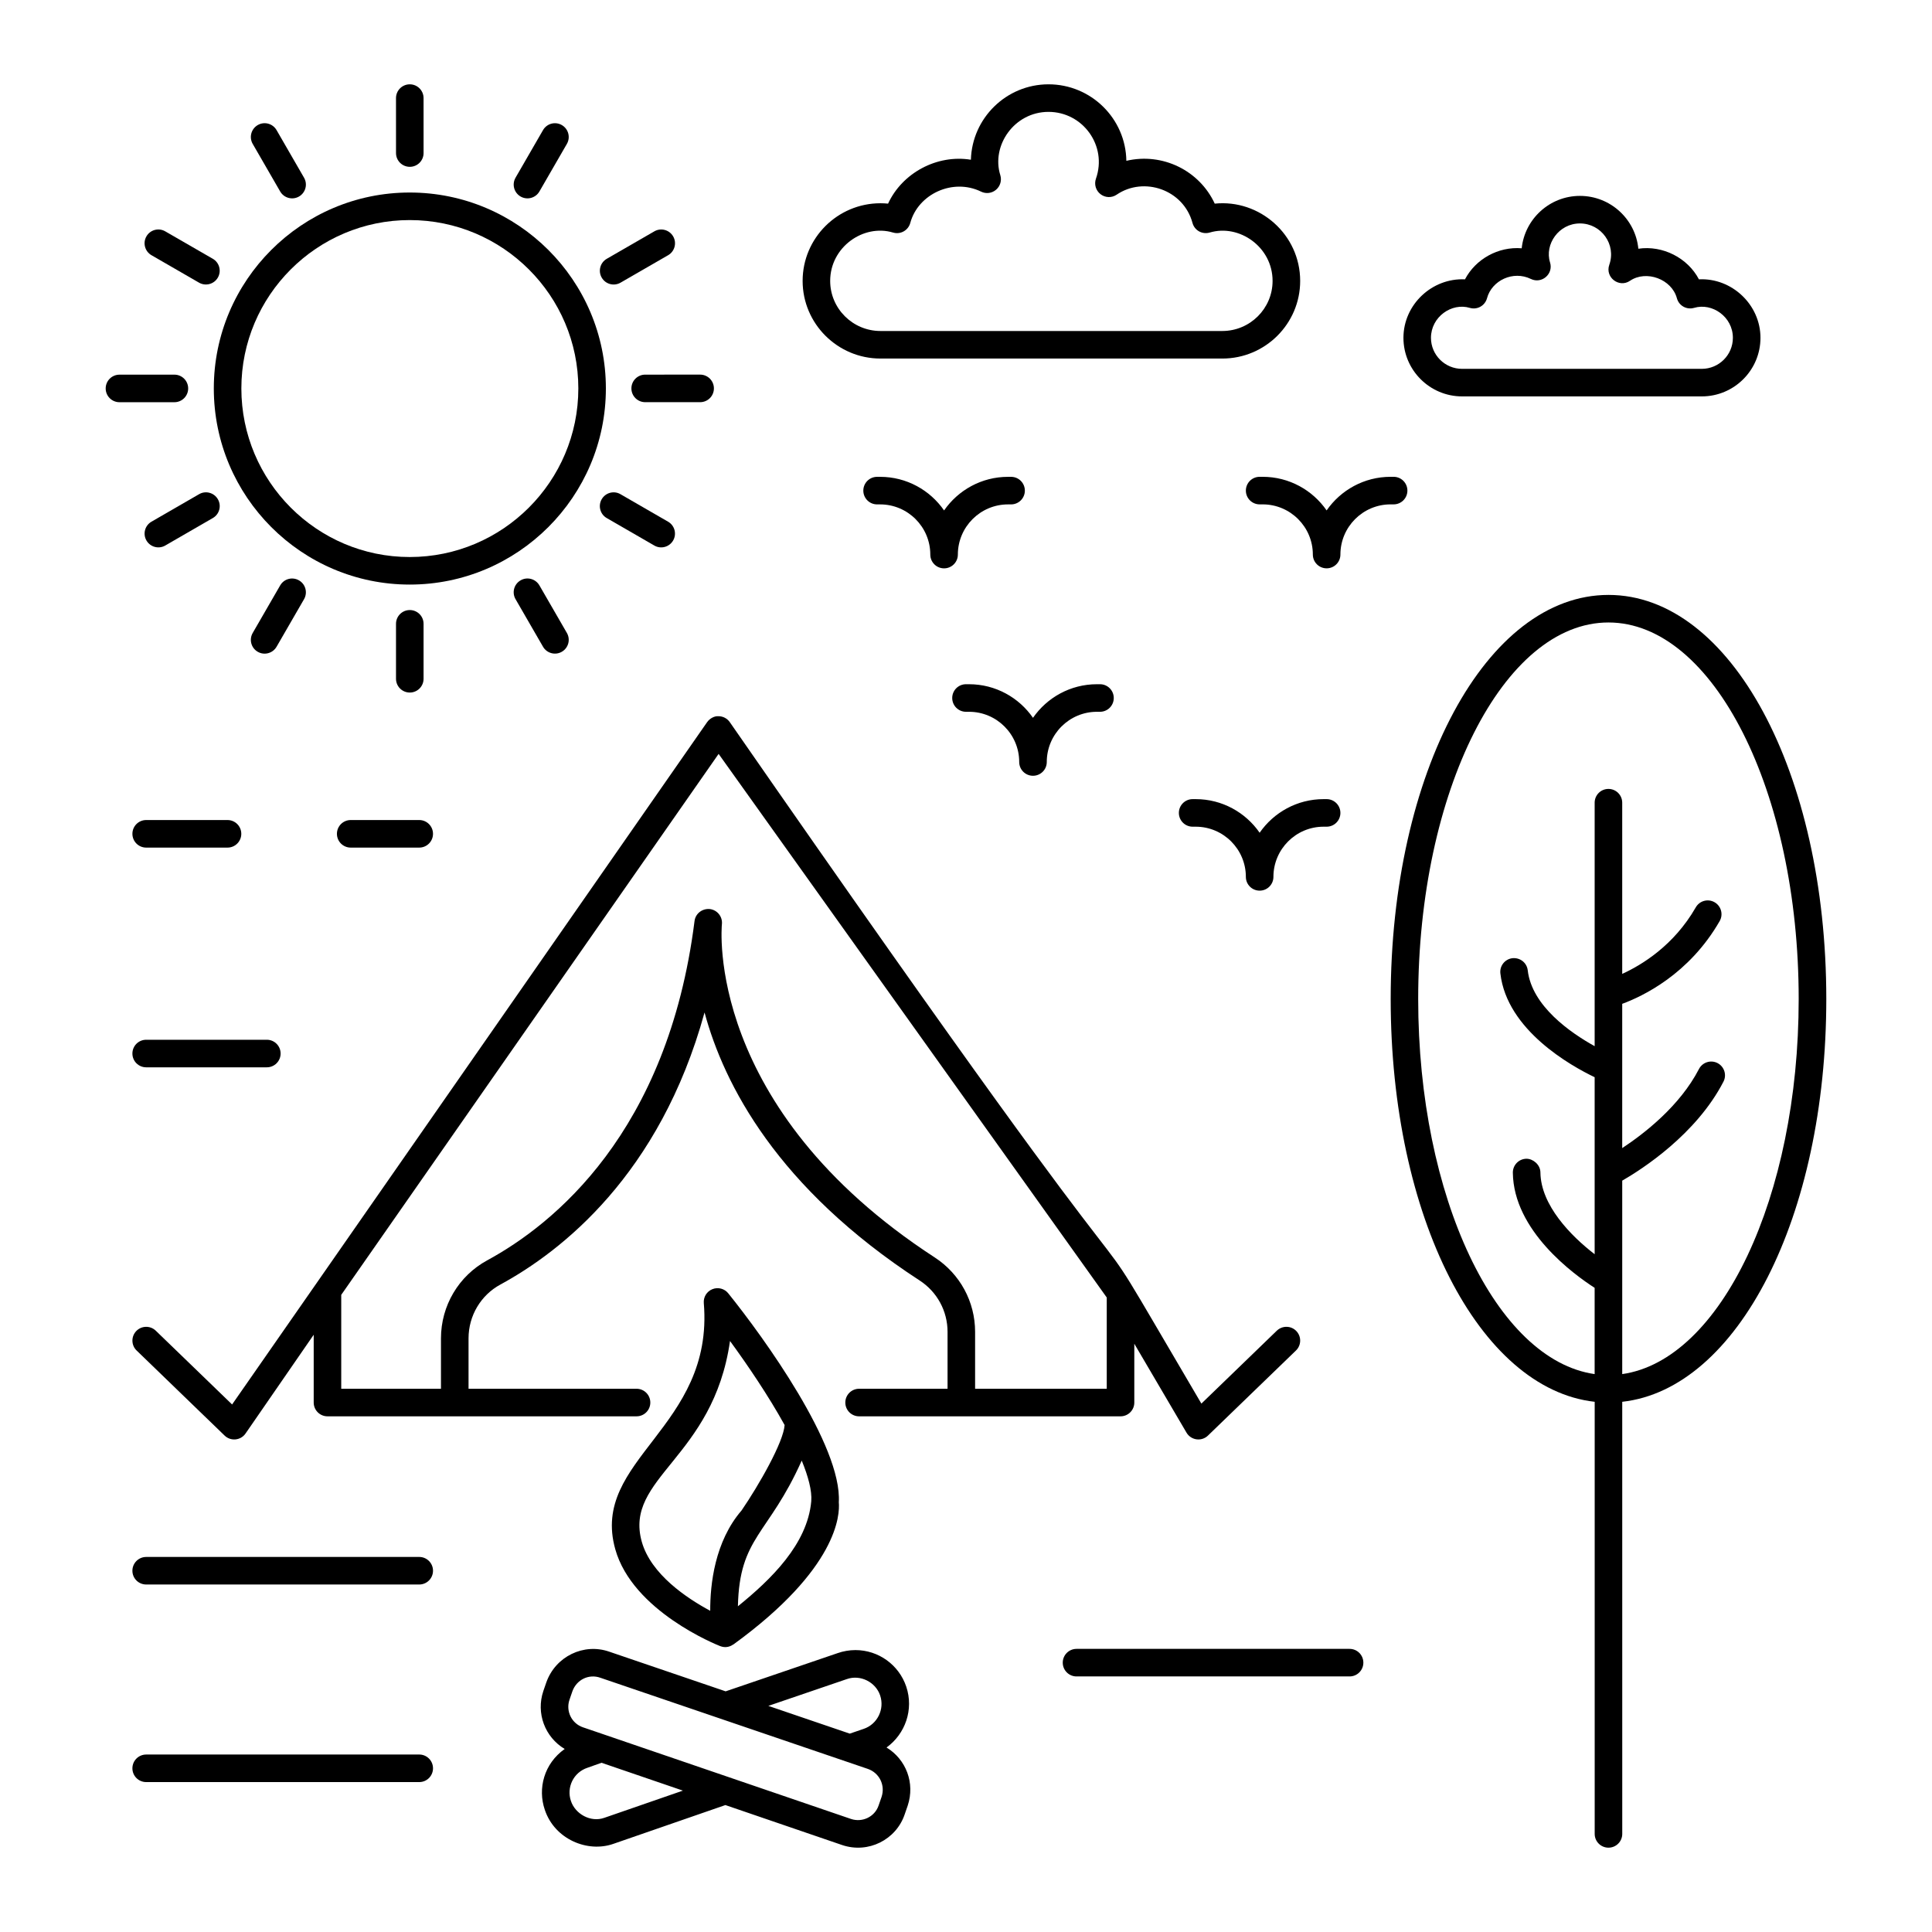
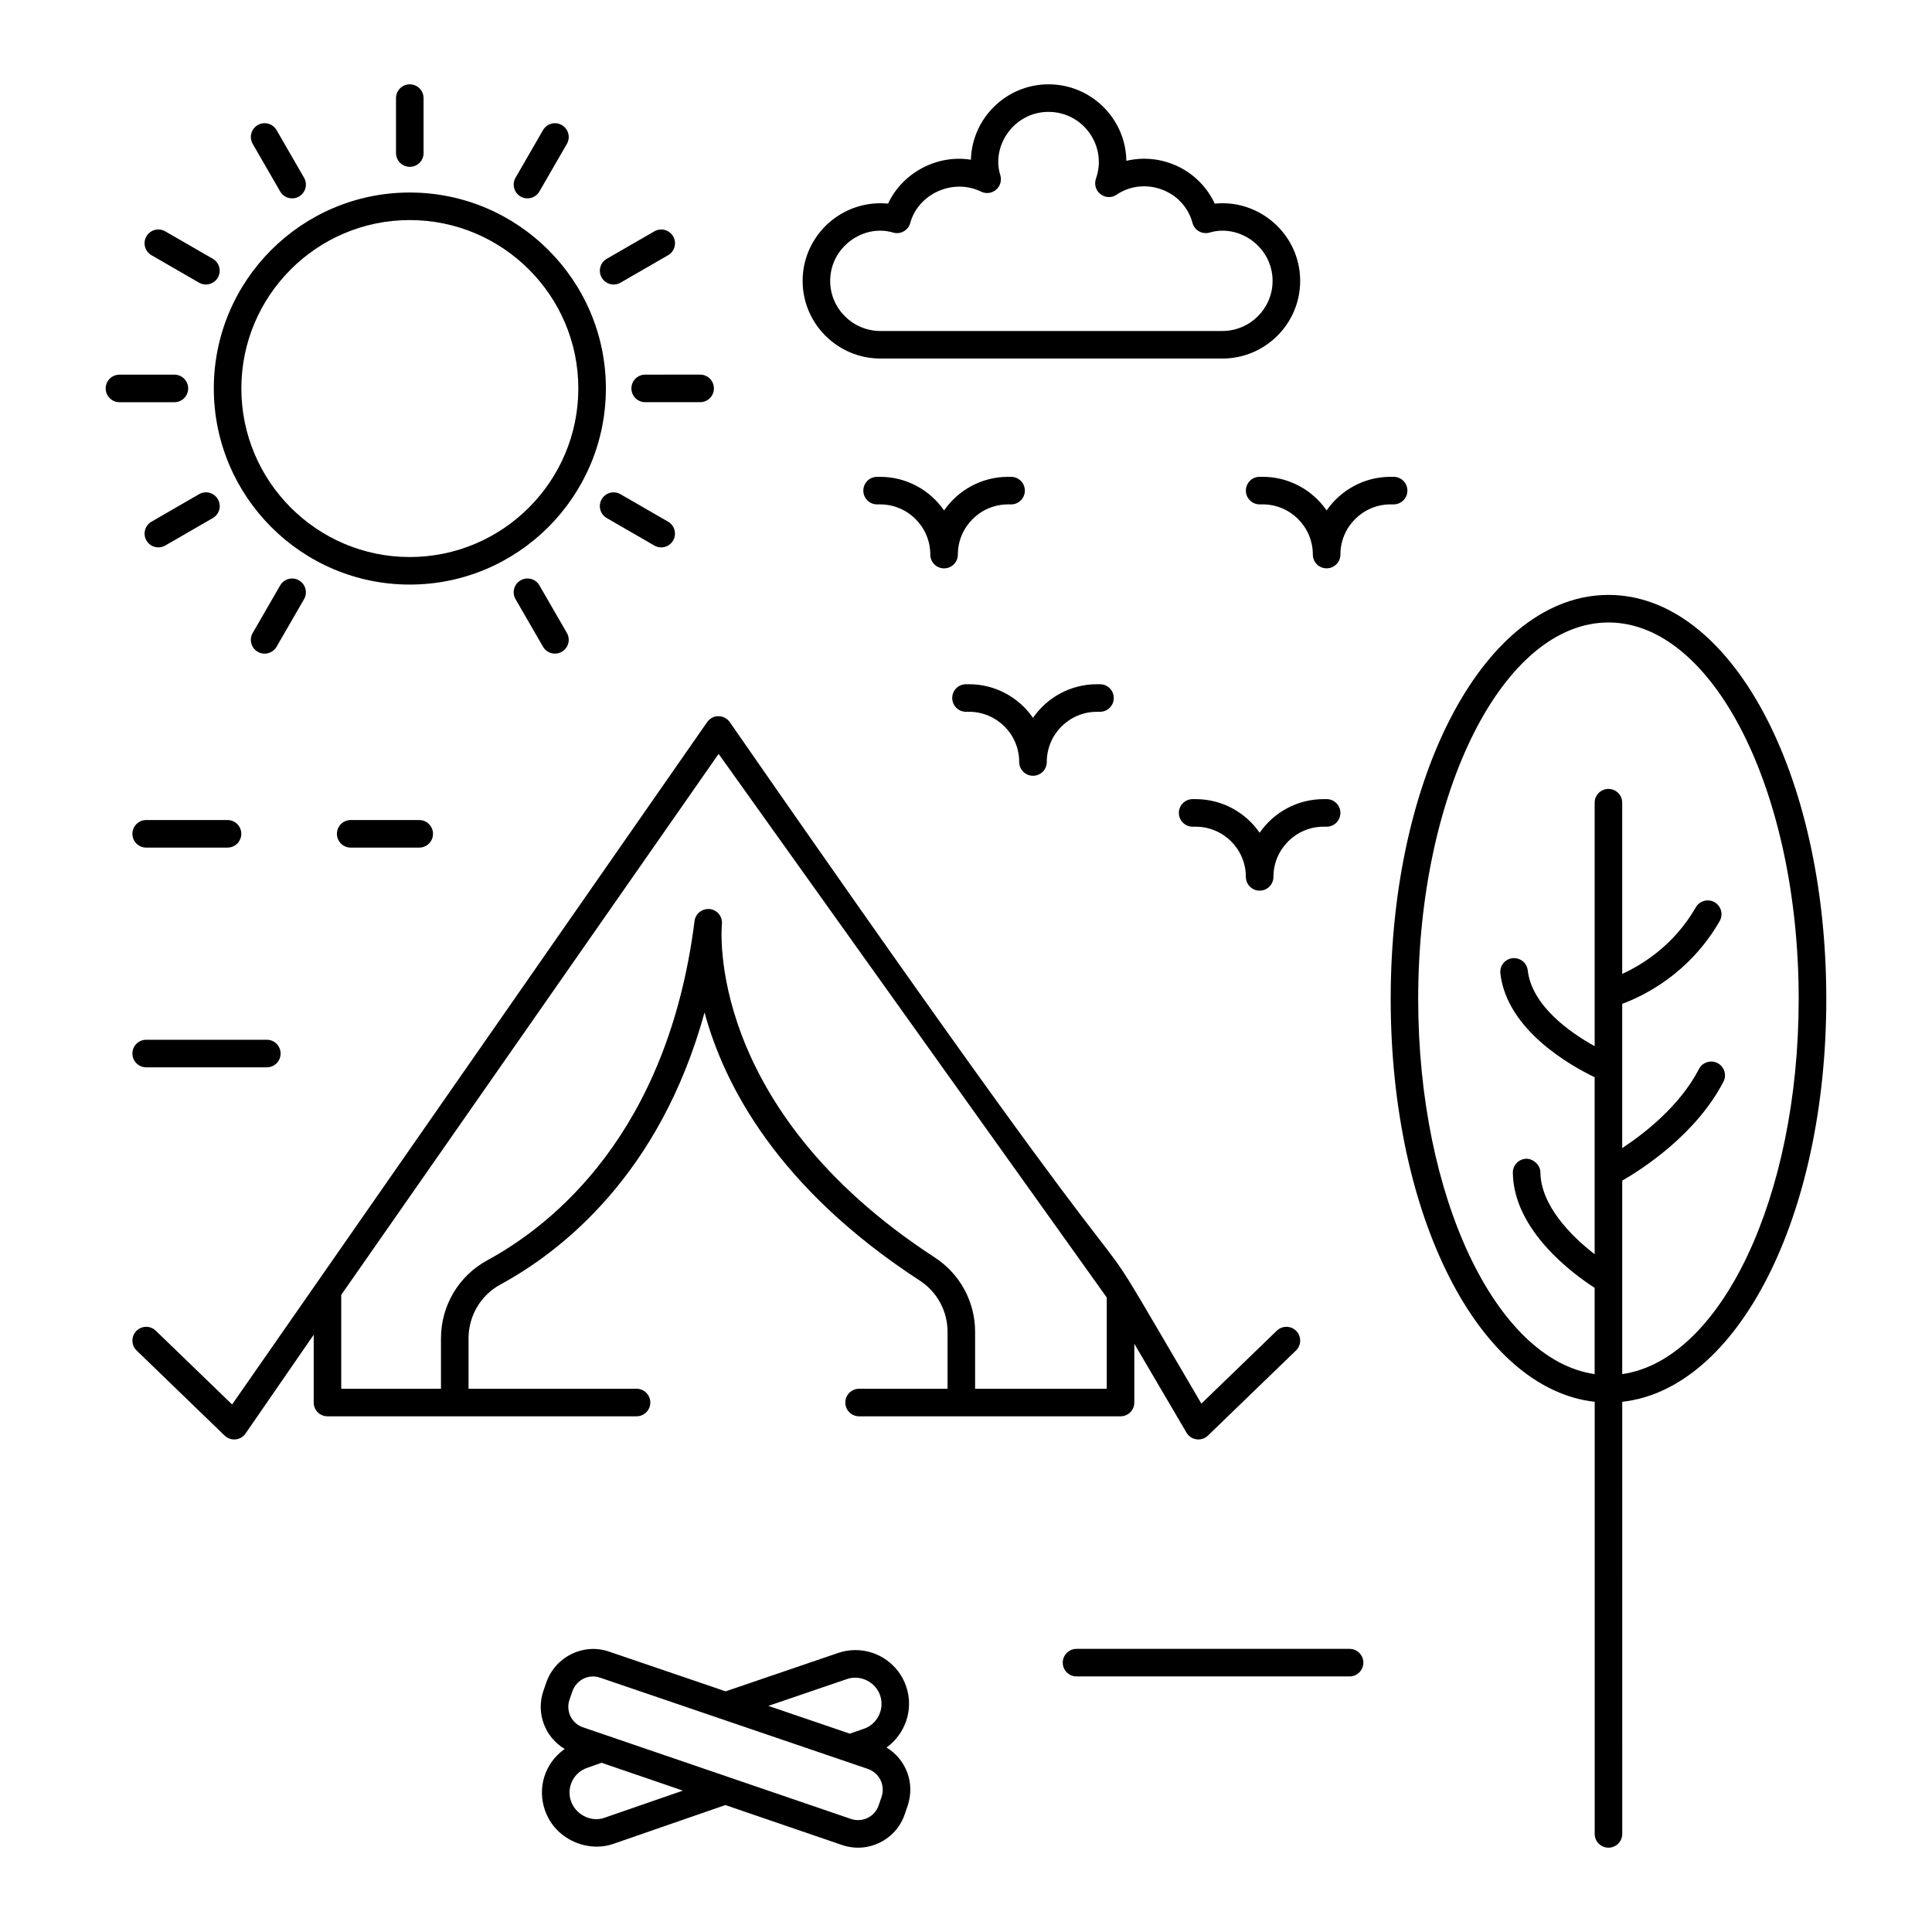
<svg xmlns="http://www.w3.org/2000/svg" fill="#000000" width="800px" height="800px" version="1.1" viewBox="144 144 512 512">
  <g>
    <path d="m570.27 301.66c-32.367 0-57.723 47.031-57.723 107.08 0 57.75 23.473 103.33 54.062 106.75v114.51c0 2.019 1.633 3.652 3.652 3.652s3.652-1.633 3.652-3.652l-0.004-114.51c30.598-3.394 54.078-48.984 54.078-106.75-0.004-60.051-25.355-107.08-57.719-107.08zm3.637 206.49v-51.266c5.262-3.031 19.59-12.234 26.828-26.234 0.922-1.789 0.223-3.992-1.57-4.922-1.793-0.926-3.992-0.223-4.922 1.57-5.059 9.785-14.43 17.059-20.34 20.961v-38.234c5.414-1.996 17.727-7.824 25.828-21.934 1.004-1.746 0.398-3.981-1.348-4.984-1.754-1.012-3.984-0.398-4.984 1.348-5.812 10.125-14.309 15.262-19.496 17.637v-45.367c0-2.019-1.633-3.652-3.652-3.652-2.019 0-3.652 1.633-3.652 3.652v64.523c-6.371-3.535-16.645-10.633-17.734-20.102-0.23-2.012-2.023-3.41-4.043-3.215-2.004 0.234-3.441 2.039-3.207 4.043 1.727 15.047 18.754 24.512 24.984 27.5v46.91c-6.309-4.856-14.277-12.988-14.375-21.695-0.023-2.019-1.922-3.609-3.695-3.609-2.016 0.02-3.629 1.676-3.609 3.695 0.176 15.375 16.16 26.969 21.676 30.516v22.859c-26.094-3.738-46.762-46.836-46.762-99.41 0-55.02 22.621-99.777 50.422-99.777 27.797 0 50.414 44.758 50.414 99.777 0.016 52.586-20.66 95.695-46.762 99.41z" />
    <path d="m252.58 195.02c-28.629 0-51.918 23.289-51.918 51.918 0 28.664 23.289 51.98 51.918 51.98 28.664 0 51.984-23.316 51.984-51.98 0-28.629-23.32-51.918-51.984-51.918zm0 96.598c-24.602 0-44.617-20.043-44.617-44.68 0-24.602 20.016-44.617 44.617-44.617 24.641 0 44.684 20.016 44.684 44.617 0 24.637-20.043 44.68-44.684 44.68z" />
    <path d="m252.6 188.21c2.019 0 3.652-1.633 3.652-3.652l-0.004-14.559c0-2.019-1.633-3.652-3.652-3.652s-3.652 1.633-3.652 3.652l0.004 14.562c0 2.016 1.633 3.648 3.652 3.648z" />
    <path d="m218.25 194.74c1.012 1.754 3.25 2.344 4.988 1.34 1.746-1.008 2.348-3.242 1.336-4.988l-7.281-12.613c-1.016-1.75-3.25-2.352-4.988-1.336-1.746 1.012-2.344 3.242-1.336 4.988z" />
    <path d="m184.14 211.63 12.605 7.277c1.727 0.996 3.969 0.422 4.988-1.34 1.008-1.746 0.41-3.981-1.336-4.988l-12.609-7.273c-1.75-1.012-3.981-0.41-4.984 1.336-1.012 1.746-0.41 3.977 1.336 4.988z" />
    <path d="m175.66 250.59h14.555c2.019 0 3.652-1.633 3.652-3.652 0-2.019-1.633-3.652-3.652-3.652l-14.555 0.004c-2.019 0-3.652 1.633-3.652 3.652 0 2.016 1.633 3.648 3.652 3.648z" />
    <path d="m196.75 274.97-12.605 7.281c-1.746 1.004-2.348 3.238-1.336 4.984 1.016 1.754 3.262 2.34 4.988 1.332l12.605-7.281c1.746-1.004 2.348-3.238 1.336-4.984-1.008-1.746-3.25-2.359-4.988-1.332z" />
    <path d="m218.25 299.14-7.281 12.605c-1.008 1.746-0.41 3.981 1.336 4.984 1.73 1.012 3.973 0.418 4.988-1.332l7.281-12.605c1.008-1.746 0.41-3.981-1.336-4.984-1.754-1.02-3.984-0.414-4.988 1.332z" />
-     <path d="m256.25 323.88v-14.559c0-2.019-1.633-3.652-3.652-3.652s-3.652 1.633-3.652 3.652v14.559c0 2.019 1.633 3.652 3.652 3.652s3.652-1.633 3.652-3.652z" />
    <path d="m281.96 297.8c-1.746 1.004-2.348 3.238-1.336 4.984l7.281 12.605c1.016 1.754 3.262 2.34 4.988 1.332 1.746-1.004 2.348-3.238 1.336-4.984l-7.281-12.605c-1.016-1.746-3.25-2.352-4.988-1.332z" />
    <path d="m304.79 281.29 12.609 7.281c1.73 1.012 3.973 0.418 4.988-1.332 1.008-1.746 0.41-3.981-1.336-4.984l-12.609-7.281c-1.742-1.027-3.981-0.414-4.988 1.332-1.008 1.746-0.41 3.981 1.336 4.984z" />
    <path d="m311.33 246.93c0 2.019 1.633 3.652 3.652 3.652h14.559c2.019 0 3.652-1.633 3.652-3.652 0-2.019-1.633-3.652-3.652-3.652l-14.559 0.004c-2.019 0-3.652 1.633-3.652 3.648z" />
    <path d="m308.45 218.91 12.609-7.277c1.746-1.008 2.348-3.242 1.336-4.988-1.008-1.746-3.25-2.348-4.988-1.336l-12.609 7.277c-1.746 1.008-2.348 3.242-1.336 4.988 1.02 1.758 3.258 2.336 4.988 1.336z" />
    <path d="m281.96 196.08c1.727 0.996 3.969 0.426 4.988-1.336l7.281-12.609c1.008-1.746 0.41-3.981-1.336-4.988-1.75-1.016-3.981-0.414-4.988 1.336l-7.281 12.609c-1.008 1.746-0.41 3.977 1.336 4.988z" />
    <path d="m377.34 239.02h90.59c11.375 0 20.629-9.23 20.629-20.574 0-12.297-10.754-21.699-22.641-20.48-4.027-8.73-13.793-13.605-23.422-11.348-0.164-11.207-9.355-20.273-20.629-20.273-11.148 0-20.254 8.914-20.57 19.988-9.012-1.473-18.211 3.523-21.949 11.633-0.66-0.066-1.328-0.102-2.012-0.102-11.375 0-20.633 9.23-20.633 20.578 0.004 11.348 9.262 20.578 20.637 20.578zm3.332-33.391c1.996 0.59 4.035-0.594 4.562-2.551 2.07-7.664 11.285-11.949 18.766-8.293 1.312 0.641 2.871 0.445 3.981-0.512 1.105-0.949 1.539-2.465 1.109-3.859-2.441-7.816 3.688-16.766 12.777-16.766 9.109 0 15.641 8.988 12.57 17.707-0.523 1.488-0.031 3.141 1.215 4.106 1.254 0.969 2.981 1.02 4.277 0.129 7.223-4.906 17.719-1.336 20.094 7.488 0.527 1.953 2.543 3.129 4.562 2.551 7.797-2.328 16.664 3.797 16.664 12.816 0 7.32-5.981 13.273-13.328 13.273h-90.582c-7.352 0-13.332-5.953-13.332-13.273 0-8.98 8.832-15.156 16.664-12.816z" />
-     <path d="m531.48 249.05h63.512c8.574 0 15.551-6.965 15.551-15.523 0-8.809-7.617-15.934-16.309-15.5-2.969-5.664-9.578-9.066-16.055-8.113-0.766-7.848-7.414-14-15.48-14-8.004 0-14.613 6.094-15.434 13.883-6.227-0.5-12.215 2.863-15.031 8.23-8.734-0.41-16.309 6.688-16.309 15.5 0.004 8.555 6.981 15.523 15.555 15.523zm2.031-23.461c2.016 0.594 4.039-0.609 4.562-2.551 1.273-4.742 6.941-7.402 11.617-5.117 2.863 1.402 6.039-1.301 5.09-4.363-1.5-4.797 2.301-10.344 7.918-10.344 5.66 0 9.68 5.582 7.781 10.961-1.172 3.324 2.606 6.211 5.492 4.234 4.309-2.918 11.047-0.453 12.422 4.629 0.523 1.941 2.527 3.133 4.562 2.551 4.781-1.43 10.277 2.352 10.277 7.938 0 4.535-3.699 8.223-8.25 8.223h-63.512c-4.551 0-8.25-3.688-8.25-8.223 0.012-5.555 5.481-9.375 10.289-7.938z" />
    <path d="m205.51 516.2-20.227-19.551c-1.449-1.398-3.762-1.363-5.164 0.086-1.402 1.449-1.363 3.766 0.086 5.164l23.324 22.547c1.617 1.566 4.266 1.305 5.543-0.551l18.062-26.172v17.965c0 2.019 1.633 3.652 3.652 3.652h81.902c2.019 0 3.652-1.633 3.652-3.652 0-2.019-1.633-3.652-3.652-3.652h-44.52v-13.363c0-5.969 3.234-11.43 8.438-14.254 16.051-8.719 42.254-29.027 54.105-72.102 5.152 19.094 19.27 46.484 57.016 71.035 4.625 3.008 7.383 8.102 7.383 13.605v15.082h-23.441c-2.019 0-3.652 1.633-3.652 3.652 0 2.019 1.633 3.652 3.652 3.652h69.281c2.019 0 3.652-1.633 3.652-3.652v-15.582l13.832 23.559c0.566 0.969 1.543 1.617 2.652 1.77 0.168 0.02 0.332 0.035 0.496 0.035 0.941 0 1.855-0.363 2.539-1.027l23.324-22.547c1.449-1.398 1.488-3.715 0.086-5.164-1.395-1.449-3.703-1.484-5.164-0.086l-19.988 19.324c-43.453-73.832 10.859 15.164-125.01-180.64-0.684-0.957-1.789-1.527-2.969-1.527-1.074-0.086-2.309 0.586-2.996 1.562-12.875 18.488 46.633-66.984-125.9 180.84zm128.93-172.41 102.86 144.06v24.188h-34.887v-15.082c0-7.984-4-15.359-10.703-19.723-61.078-39.723-56.453-87.805-56.398-88.289 0.223-1.988-1.203-3.793-3.195-4.035-1.984-0.191-3.805 1.168-4.055 3.164-7.082 56.125-37.465 80.438-54.945 89.93-7.559 4.106-12.254 12.023-12.254 20.672v13.363h-26.43v-24.887z" />
    <path d="m288.79 589.82-0.797 2.309c-1.984 5.844 0.391 12.223 5.656 15.367-5.484 3.879-7.199 10.5-5.269 16.121 2.606 7.82 11.336 11.43 18.176 9.02l29.676-10.277 30.953 10.598c6.922 2.332 14.285-1.41 16.559-8.113l0.793-2.297c0.004-0.016 0.008-0.02 0.012-0.035 1.996-5.981-0.43-12.258-5.609-15.41 4.949-3.57 7.277-10.051 5.219-16.148-1.957-5.781-7.371-9.668-13.469-9.668-1.582 0-3.215 0.285-4.676 0.797l-29.711 10.137-30.84-10.508c-6.769-2.371-14.242 1.266-16.672 8.109zm15.359 35.922c-3.629 1.285-7.695-1-8.848-4.465-1.207-3.531 0.605-7.559 4.41-8.812l3.699-1.312 21.566 7.379zm73.48-5.555-0.793 2.297c-1.012 2.988-4.301 4.559-7.289 3.566-97.312-33.273-63.746-21.797-71.008-24.277-3.094-1.027-4.625-4.352-3.633-7.281l0.777-2.262c1.098-3.094 4.344-4.691 7.398-3.613l70.938 24.172c3.043 1.074 4.625 4.328 3.609 7.398zm-9.215-31.207c3.574-1.27 7.629 0.777 8.828 4.312 1.238 3.664-0.719 7.656-4.375 8.883l-3.672 1.254-21.578-7.352z" />
-     <path d="m307.05 554.55c4.617 16.438 26.883 25.328 27.832 25.699 0.02 0.008 0.039 0.004 0.055 0.012 1.078 0.41 2.273 0.305 3.348-0.438 0.023-0.016 0.051-0.008 0.074-0.023 27.707-20.121 28.234-34.434 27.934-37.684 0.871-14.953-19.914-43.73-29.301-55.375-1-1.254-2.719-1.695-4.195-1.098-1.492 0.59-2.418 2.09-2.281 3.695 2.754 33.074-30.172 41.379-23.465 65.211zm32.504 15.129c0.402-18.434 8.078-18.824 16.914-38.613 1.711 4.199 2.762 7.996 2.519 10.824-1.027 11.324-10.621 20.656-19.434 27.789zm-2.094-70.305c4.648 6.359 10.176 14.508 14.473 22.281-0.305 4.555-6.824 15.93-11.402 22.621-7.109 8.246-8.34 19.551-8.316 26.598-6.144-3.301-15.711-9.645-18.141-18.312-4.754-16.996 18.949-22.09 23.387-53.188z" />
-     <path d="m182.74 563.91h72.359c2.019 0 3.652-1.633 3.652-3.652 0-2.019-1.633-3.652-3.652-3.652l-72.359 0.004c-2.019 0-3.652 1.633-3.652 3.652 0 2.016 1.633 3.648 3.652 3.648z" />
    <path d="m182.74 426.85h31.973c2.019 0 3.652-1.633 3.652-3.652s-1.633-3.652-3.652-3.652h-31.973c-2.019 0-3.652 1.633-3.652 3.652s1.633 3.652 3.652 3.652z" />
    <path d="m233.29 364.97c0 2.019 1.633 3.652 3.652 3.652h18.156c2.019 0 3.652-1.633 3.652-3.652 0-2.019-1.633-3.652-3.652-3.652h-18.156c-2.019 0-3.652 1.633-3.652 3.652z" />
    <path d="m179.09 364.97c0 2.019 1.633 3.652 3.652 3.652h21.551c2.019 0 3.652-1.633 3.652-3.652 0-2.019-1.633-3.652-3.652-3.652h-21.551c-2.019 0-3.652 1.633-3.652 3.652z" />
-     <path d="m182.74 616.27h72.359c2.019 0 3.652-1.633 3.652-3.652 0-2.019-1.633-3.652-3.652-3.652l-72.359 0.004c-2.019 0-3.652 1.633-3.652 3.652 0 2.016 1.633 3.648 3.652 3.648z" />
    <path d="m425.64 584.62c0 2.019 1.633 3.652 3.652 3.652h72.359c2.019 0 3.652-1.633 3.652-3.652s-1.633-3.652-3.652-3.652h-72.359c-2.019 0.004-3.652 1.637-3.652 3.652z" />
    <path d="m411.14 277.67h0.805c2.019 0 3.652-1.633 3.652-3.652s-1.633-3.652-3.652-3.652h-0.805c-7.016 0-13.227 3.531-16.949 8.906-3.723-5.375-9.93-8.906-16.949-8.906h-0.801c-2.019 0-3.652 1.633-3.652 3.652s1.633 3.652 3.652 3.652h0.801c7.332 0 13.297 5.969 13.297 13.297 0 2.019 1.633 3.652 3.652 3.652s3.652-1.633 3.652-3.652c0-7.328 5.965-13.297 13.297-13.297z" />
    <path d="m400 332.63h0.805c7.332 0 13.297 5.969 13.297 13.305 0 2.019 1.633 3.652 3.652 3.652 2.019 0 3.652-1.633 3.652-3.652 0-7.336 5.965-13.305 13.297-13.305h0.805c2.019 0 3.652-1.633 3.652-3.652 0-2.019-1.633-3.652-3.652-3.652h-0.805c-7.019 0-13.227 3.531-16.949 8.906-3.723-5.375-9.93-8.906-16.949-8.906h-0.805c-2.019 0-3.652 1.633-3.652 3.652 0 2.019 1.633 3.652 3.652 3.652z" />
    <path d="m499.22 359.43c0-2.019-1.633-3.652-3.652-3.652h-0.801c-7.019 0-13.227 3.531-16.949 8.906-3.723-5.375-9.934-8.906-16.949-8.906h-0.805c-2.019 0-3.652 1.633-3.652 3.652 0 2.019 1.633 3.652 3.652 3.652h0.805c7.332 0 13.297 5.969 13.297 13.297 0 2.019 1.633 3.652 3.652 3.652 2.019 0 3.652-1.633 3.652-3.652 0-7.332 5.965-13.297 13.297-13.297h0.801c2.019 0 3.652-1.633 3.652-3.652z" />
    <path d="m477.82 270.36c-2.019 0-3.652 1.633-3.652 3.652s1.633 3.652 3.652 3.652h0.801c7.332 0 13.297 5.969 13.297 13.297 0 2.019 1.633 3.652 3.652 3.652 2.019 0 3.652-1.633 3.652-3.652 0-7.332 5.969-13.297 13.301-13.297h0.801c2.019 0 3.652-1.633 3.652-3.652s-1.633-3.652-3.652-3.652h-0.801c-7.019 0-13.23 3.531-16.953 8.906-3.723-5.375-9.93-8.906-16.949-8.906z" />
  </g>
</svg>